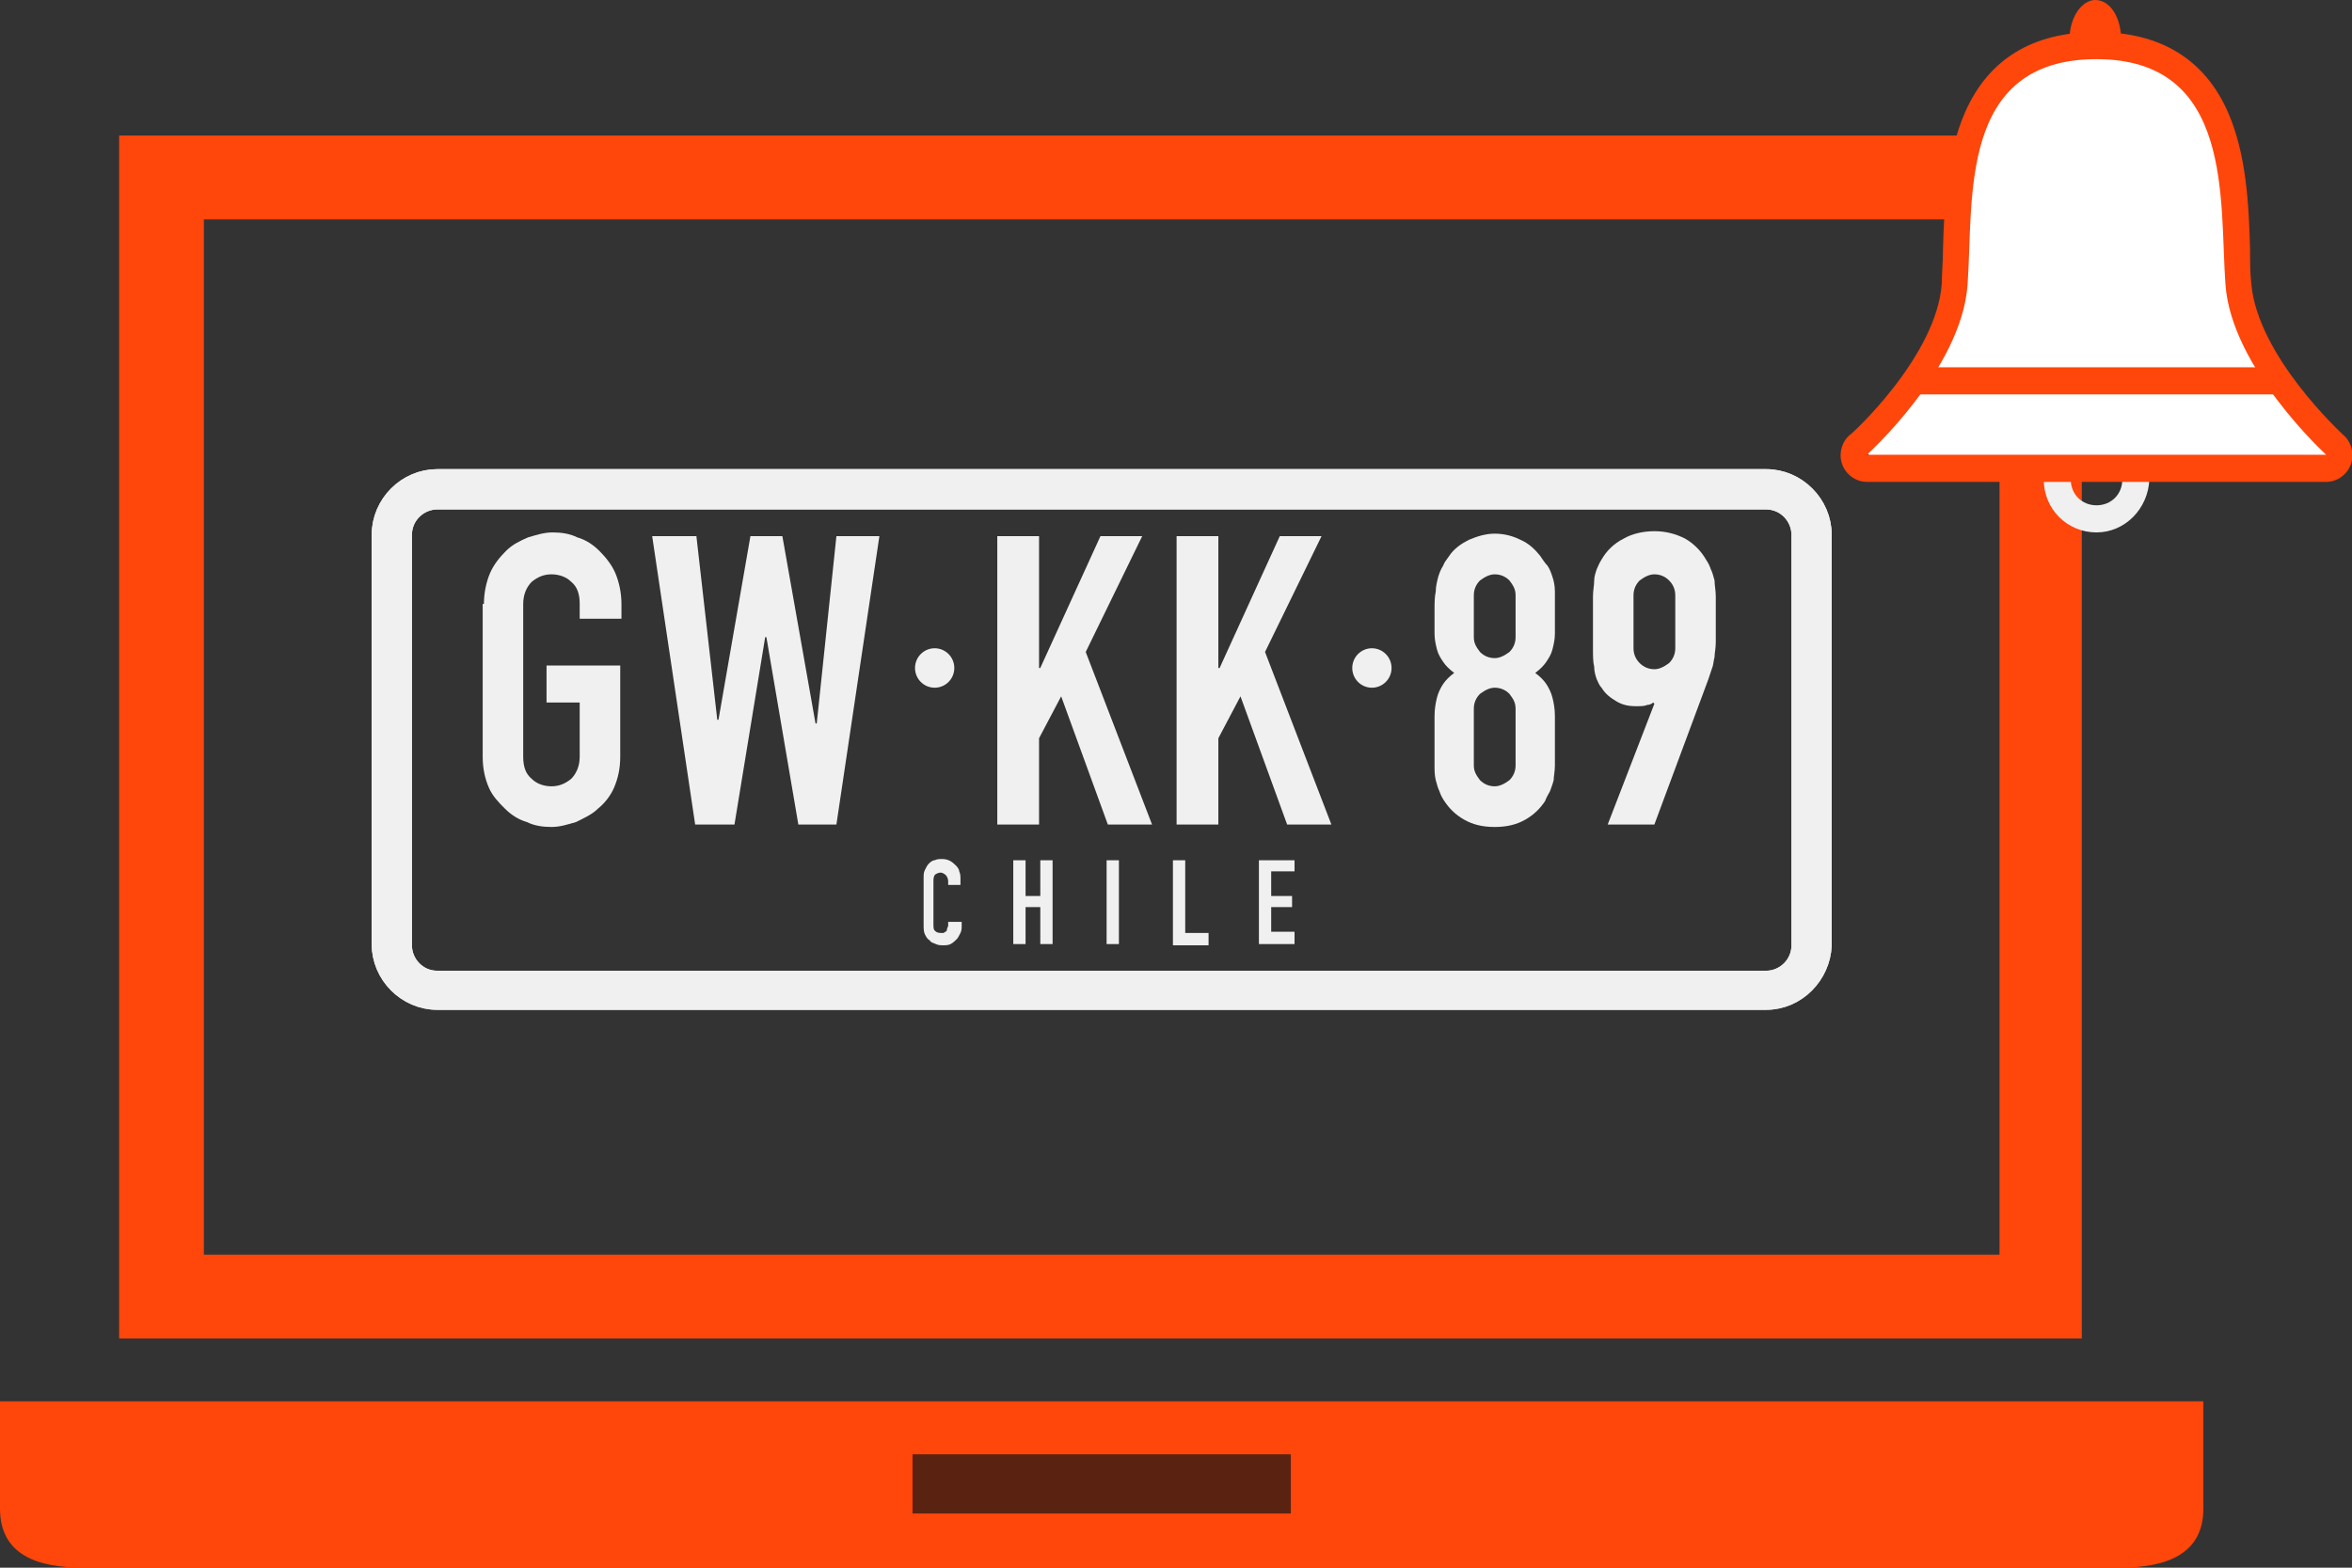
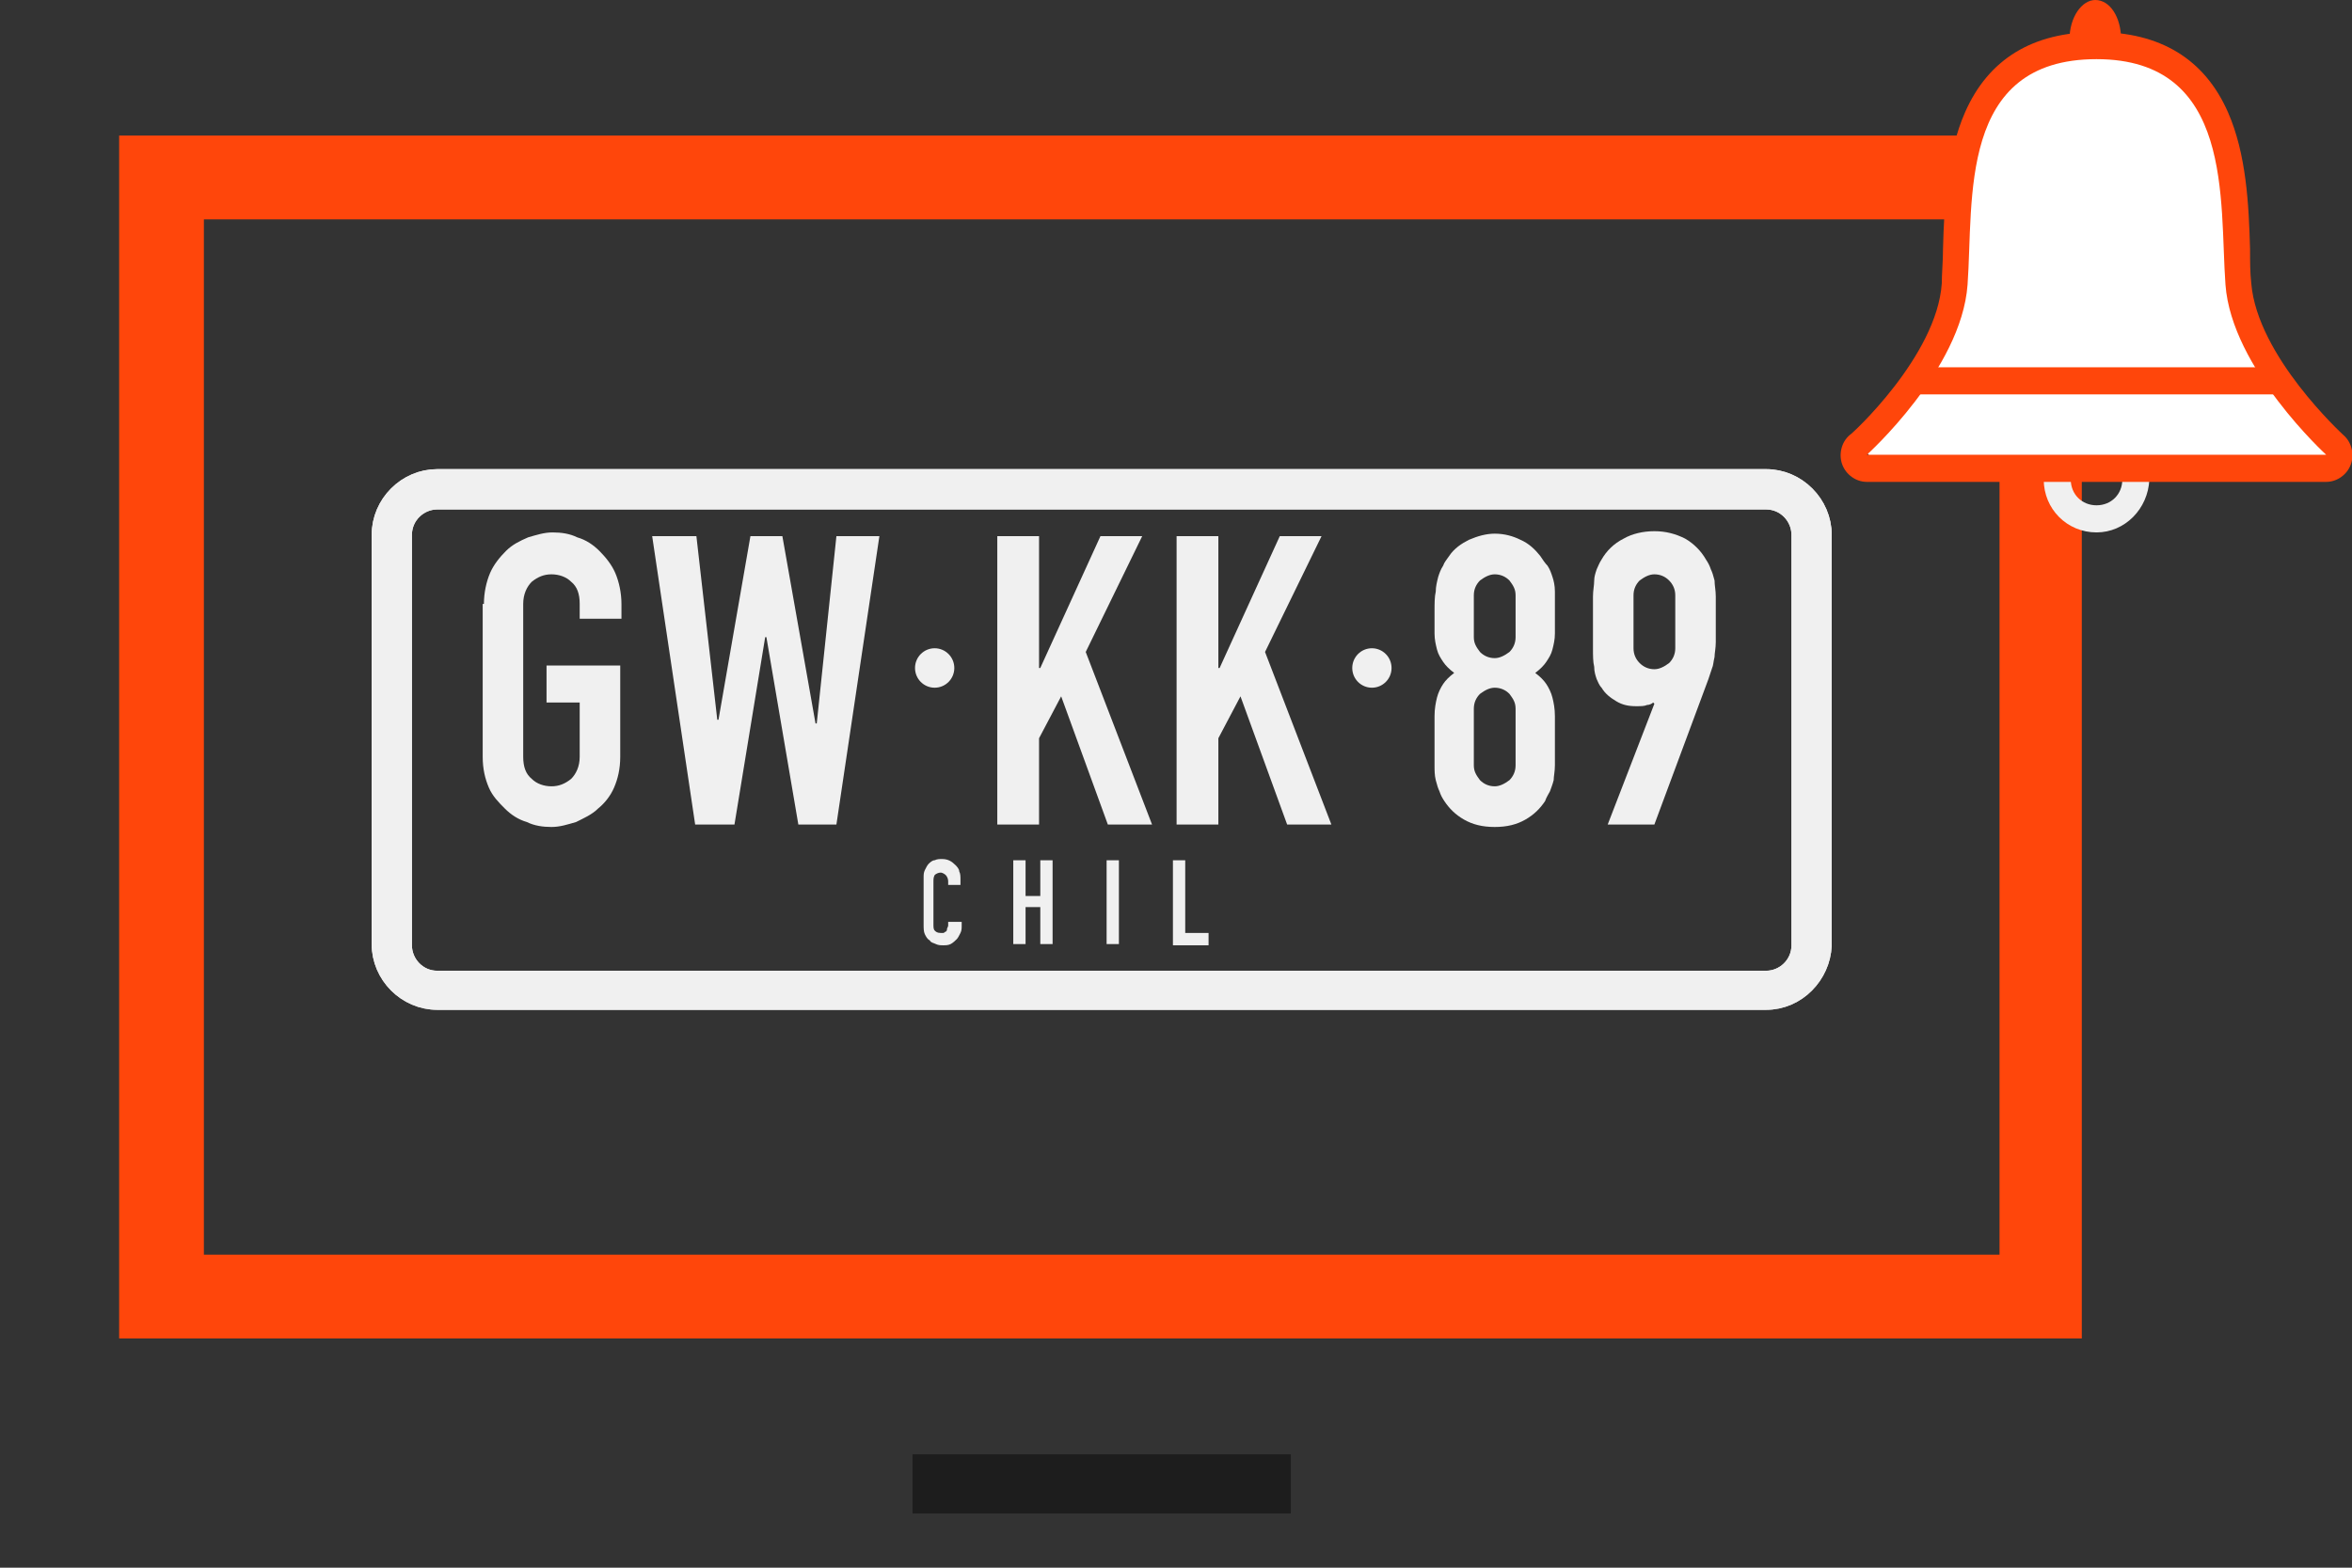
<svg xmlns="http://www.w3.org/2000/svg" width="102" height="68" viewBox="0 0 102 68" fill="none">
  <rect x="0" y="0" width="102" height="68" fill="#333333" stroke="none" />
  <g clip-path="url(#clip0_907_1154)">
    <path d="M86.714 9.516V54.421H8.842V9.516H86.714ZM90.336 5.88H86.714H8.842H5.167V9.516V54.421V58.057H8.789H86.66H90.282V54.421V9.516V5.88H90.336Z" fill="#FF460B" />
-     <path d="M95.555 60.783V65.434C95.555 67.412 93.957 68 91.933 68H3.622C1.651 68 0 67.465 0 65.434V60.783C0 60.783 95.076 60.783 95.555 60.783Z" fill="#FF460B" />
    <path d="M55.98 63.082H39.575V65.648H55.98V63.082Z" fill="#141414" fill-opacity="0.7" />
    <path d="M20.986 26.195C20.986 25.714 21.092 25.233 21.252 24.858C21.412 24.484 21.678 24.163 21.945 23.896C22.211 23.629 22.53 23.469 22.903 23.308C23.276 23.201 23.596 23.094 23.969 23.094C24.341 23.094 24.714 23.148 25.034 23.308C25.407 23.415 25.726 23.629 25.993 23.896C26.259 24.163 26.525 24.484 26.685 24.858C26.845 25.233 26.951 25.714 26.951 26.195V26.837H25.14V26.195C25.14 25.767 25.034 25.447 24.768 25.233C24.555 25.019 24.235 24.912 23.915 24.912C23.596 24.912 23.329 25.019 23.063 25.233C22.85 25.447 22.69 25.767 22.69 26.195V32.824C22.69 33.252 22.797 33.572 23.063 33.786C23.276 34 23.596 34.107 23.915 34.107C24.235 34.107 24.501 34 24.768 33.786C24.981 33.572 25.14 33.252 25.14 32.824V30.472H23.702V28.868H26.898V32.824C26.898 33.358 26.792 33.786 26.632 34.16C26.472 34.535 26.206 34.855 25.939 35.069C25.673 35.337 25.3 35.497 24.981 35.657C24.608 35.764 24.288 35.871 23.915 35.871C23.543 35.871 23.17 35.818 22.85 35.657C22.477 35.55 22.158 35.337 21.891 35.069C21.625 34.802 21.359 34.535 21.199 34.16C21.039 33.786 20.933 33.358 20.933 32.824V26.195H20.986Z" fill="#F0F0F0" />
    <path d="M38.137 23.255L36.273 35.764H34.622L33.237 27.638H33.184L31.852 35.764H30.147L28.283 23.255H30.201L31.106 31.22H31.159L32.544 23.255H33.929L35.367 31.381H35.42L36.273 23.255H38.137Z" fill="#F0F0F0" />
    <path d="M43.25 35.764V23.255H45.061V28.975H45.114L47.724 23.255H49.535L47.085 28.28L49.961 35.764H48.044L46.02 30.204L45.061 32.022V35.764H43.25Z" fill="#F0F0F0" />
    <path d="M51.026 35.764V23.255H52.837V28.975H52.891L55.501 23.255H57.312L54.861 28.28L57.738 35.764H55.82L53.796 30.204L52.837 32.022V35.764H51.026Z" fill="#F0F0F0" />
    <path d="M62.212 26.516C62.212 26.195 62.212 25.874 62.265 25.66C62.265 25.447 62.318 25.233 62.372 25.019C62.425 24.858 62.478 24.698 62.585 24.538C62.638 24.377 62.745 24.27 62.851 24.11C63.064 23.789 63.384 23.576 63.703 23.415C64.076 23.255 64.449 23.148 64.822 23.148C65.248 23.148 65.621 23.255 65.94 23.415C66.313 23.576 66.579 23.843 66.793 24.11C66.899 24.27 67.006 24.431 67.112 24.538C67.219 24.698 67.272 24.858 67.325 25.019C67.379 25.179 67.432 25.393 67.432 25.66C67.432 25.874 67.432 26.195 67.432 26.516C67.432 26.89 67.432 27.211 67.432 27.478C67.432 27.745 67.379 27.959 67.325 28.173C67.272 28.387 67.165 28.547 67.059 28.708C66.952 28.868 66.793 29.028 66.579 29.189C66.793 29.349 66.952 29.509 67.059 29.67C67.165 29.83 67.272 30.044 67.325 30.258C67.379 30.472 67.432 30.739 67.432 31.06C67.432 31.381 67.432 31.755 67.432 32.236C67.432 32.61 67.432 32.931 67.432 33.198C67.432 33.465 67.379 33.679 67.379 33.84C67.325 34.053 67.272 34.16 67.219 34.321C67.165 34.428 67.059 34.588 67.006 34.748C66.793 35.069 66.526 35.337 66.153 35.55C65.781 35.764 65.355 35.871 64.822 35.871C64.289 35.871 63.863 35.764 63.49 35.55C63.117 35.337 62.851 35.069 62.638 34.748C62.532 34.588 62.478 34.481 62.425 34.321C62.372 34.214 62.318 34.053 62.265 33.84C62.212 33.626 62.212 33.412 62.212 33.198C62.212 32.931 62.212 32.61 62.212 32.236C62.212 31.755 62.212 31.381 62.212 31.06C62.212 30.739 62.265 30.472 62.318 30.258C62.372 30.044 62.478 29.83 62.585 29.67C62.691 29.509 62.851 29.349 63.064 29.189C62.851 29.028 62.691 28.868 62.585 28.708C62.478 28.547 62.372 28.387 62.318 28.173C62.265 27.959 62.212 27.745 62.212 27.478C62.212 27.211 62.212 26.89 62.212 26.516ZM65.727 25.821C65.727 25.553 65.621 25.393 65.461 25.179C65.301 25.019 65.088 24.912 64.822 24.912C64.609 24.912 64.396 25.019 64.183 25.179C64.023 25.34 63.916 25.553 63.916 25.821V27.638C63.916 27.906 64.023 28.066 64.183 28.28C64.343 28.44 64.555 28.547 64.822 28.547C65.035 28.547 65.248 28.44 65.461 28.28C65.621 28.119 65.727 27.906 65.727 27.638V25.821ZM65.727 30.739C65.727 30.472 65.621 30.311 65.461 30.098C65.301 29.937 65.088 29.83 64.822 29.83C64.609 29.83 64.396 29.937 64.183 30.098C64.023 30.258 63.916 30.472 63.916 30.739V33.198C63.916 33.465 64.023 33.626 64.183 33.84C64.343 34 64.555 34.107 64.822 34.107C65.035 34.107 65.248 34 65.461 33.84C65.621 33.679 65.727 33.465 65.727 33.198V30.739Z" fill="#F0F0F0" />
    <path d="M69.722 35.764L71.746 30.525L71.693 30.472C71.64 30.525 71.533 30.579 71.427 30.579C71.32 30.632 71.16 30.632 70.947 30.632C70.628 30.632 70.361 30.579 70.095 30.418C69.829 30.258 69.616 30.098 69.456 29.83C69.349 29.723 69.296 29.563 69.243 29.456C69.189 29.296 69.136 29.135 69.136 28.921C69.083 28.708 69.083 28.44 69.083 28.119C69.083 27.799 69.083 27.371 69.083 26.89C69.083 26.462 69.083 26.142 69.083 25.874C69.083 25.607 69.136 25.393 69.136 25.179C69.136 25.019 69.189 24.858 69.243 24.698C69.296 24.591 69.349 24.431 69.456 24.27C69.669 23.896 69.989 23.576 70.415 23.362C70.787 23.148 71.267 23.041 71.746 23.041C72.226 23.041 72.652 23.148 73.078 23.362C73.451 23.576 73.77 23.896 73.983 24.27C74.09 24.431 74.143 24.538 74.196 24.698C74.25 24.805 74.303 24.965 74.356 25.179C74.356 25.393 74.409 25.607 74.409 25.874C74.409 26.142 74.409 26.462 74.409 26.89C74.409 27.264 74.409 27.585 74.409 27.852C74.409 28.119 74.356 28.333 74.356 28.494C74.303 28.708 74.303 28.868 74.25 28.975C74.196 29.135 74.143 29.296 74.09 29.456L71.746 35.764H69.722ZM70.841 28.119C70.841 28.387 70.947 28.601 71.107 28.761C71.267 28.921 71.48 29.028 71.746 29.028C71.959 29.028 72.172 28.921 72.385 28.761C72.545 28.601 72.652 28.387 72.652 28.119V25.821C72.652 25.553 72.545 25.34 72.385 25.179C72.226 25.019 72.013 24.912 71.746 24.912C71.533 24.912 71.32 25.019 71.107 25.179C70.947 25.34 70.841 25.553 70.841 25.821V28.119Z" fill="#F0F0F0" />
    <path d="M41.706 39.934V40.148C41.706 40.255 41.706 40.362 41.653 40.468C41.599 40.575 41.546 40.682 41.493 40.736C41.44 40.789 41.333 40.896 41.227 40.95C41.12 41.003 41.013 41.003 40.907 41.003C40.8 41.003 40.694 41.003 40.587 40.95C40.481 40.896 40.374 40.896 40.321 40.789C40.215 40.736 40.161 40.629 40.108 40.522C40.055 40.415 40.055 40.255 40.055 40.094V38.063C40.055 37.956 40.055 37.849 40.108 37.742C40.161 37.635 40.215 37.528 40.268 37.475C40.321 37.421 40.428 37.314 40.534 37.314C40.641 37.261 40.747 37.261 40.854 37.261C41.12 37.261 41.28 37.368 41.44 37.528C41.493 37.582 41.599 37.689 41.599 37.796C41.653 37.903 41.653 38.009 41.653 38.17V38.384H41.12V38.223C41.12 38.116 41.067 38.009 41.013 37.956C40.96 37.903 40.854 37.849 40.8 37.849C40.694 37.849 40.587 37.903 40.534 37.956C40.481 38.063 40.481 38.116 40.481 38.277V40.094C40.481 40.201 40.481 40.308 40.534 40.362C40.587 40.415 40.641 40.468 40.8 40.468C40.854 40.468 40.854 40.468 40.907 40.468C40.96 40.468 40.96 40.415 41.013 40.415C41.067 40.362 41.067 40.362 41.067 40.308C41.067 40.255 41.12 40.201 41.12 40.148V39.987H41.706V39.934Z" fill="#F0F0F0" />
    <path d="M43.943 40.95V37.315H44.476V38.865H45.115V37.315H45.648V40.95H45.115V39.346H44.476V40.95H43.943Z" fill="#F0F0F0" />
    <path d="M47.991 40.95V37.315H48.524V40.95H47.991Z" fill="#F0F0F0" />
    <path d="M50.867 40.95V37.315H51.4V40.468H52.412V41.003H50.867V40.95Z" fill="#F0F0F0" />
-     <path d="M54.596 40.95V37.315H56.14V37.796H55.128V38.865H56.034V39.346H55.128V40.415H56.14V40.95H54.596Z" fill="#F0F0F0" />
    <path d="M40.534 29.83C41.005 29.83 41.386 29.447 41.386 28.975C41.386 28.503 41.005 28.119 40.534 28.119C40.063 28.119 39.682 28.503 39.682 28.975C39.682 29.447 40.063 29.83 40.534 29.83Z" fill="#F0F0F0" />
    <path d="M59.496 29.83C59.966 29.83 60.348 29.447 60.348 28.975C60.348 28.503 59.966 28.119 59.496 28.119C59.025 28.119 58.644 28.503 58.644 28.975C58.644 29.447 59.025 29.83 59.496 29.83Z" fill="#F0F0F0" />
    <path d="M76.593 43.302H18.962C17.683 43.302 16.618 42.233 16.618 40.95V23.201C16.618 21.918 17.683 20.849 18.962 20.849H76.593C77.871 20.849 78.937 21.918 78.937 23.201V41.003C78.883 42.233 77.871 43.302 76.593 43.302ZM18.962 21.598C18.11 21.598 17.364 22.293 17.364 23.201V41.003C17.364 41.859 18.056 42.607 18.962 42.607H76.593C77.445 42.607 78.191 41.912 78.191 41.003V23.201C78.191 22.346 77.499 21.598 76.593 21.598H18.962Z" fill="#F0F0F0" stroke="#F0F0F0" stroke-miterlimit="10" />
    <path d="M76.593 43.302H18.962C17.683 43.302 16.618 42.233 16.618 40.95V23.201C16.618 21.918 17.683 20.849 18.962 20.849H76.593C77.871 20.849 78.937 21.918 78.937 23.201V41.003C78.883 42.233 77.871 43.302 76.593 43.302ZM18.962 21.598C18.11 21.598 17.364 22.293 17.364 23.201V41.003C17.364 41.859 18.056 42.607 18.962 42.607H76.593C77.445 42.607 78.191 41.912 78.191 41.003V23.201C78.191 22.346 77.499 21.598 76.593 21.598H18.962Z" fill="#F0F0F0" stroke="#F0F0F0" stroke-miterlimit="10" />
    <path d="M90.974 2.138C88.417 2.138 86.659 3.207 85.701 5.346C84.955 7.003 84.902 9.035 84.849 10.799C84.849 11.28 84.795 11.761 84.795 12.189C84.582 15.075 81.173 18.23 81.12 18.23C80.8 18.55 80.694 18.978 80.854 19.406C81.013 19.833 81.386 20.101 81.866 20.101H91.027H100.135C100.561 20.101 100.987 19.833 101.147 19.406C101.307 18.978 101.2 18.497 100.881 18.23C100.828 18.176 97.419 15.075 97.206 12.189C97.152 11.761 97.152 11.28 97.152 10.799C97.099 9.035 96.993 7.057 96.3 5.346C95.288 3.207 93.531 2.138 90.974 2.138Z" fill="white" />
    <path d="M98.644 15.931H83.144V17.107H98.644V15.931Z" fill="#FF460B" />
    <path d="M90.921 23.094C89.643 23.094 88.631 22.079 88.631 20.796H89.803C89.803 21.437 90.282 21.918 90.921 21.918C91.56 21.918 92.04 21.437 92.04 20.796H93.212C93.158 22.079 92.146 23.094 90.921 23.094Z" fill="#F0F0F0" />
    <path d="M91.986 1.711C91.986 0.748 91.507 0 90.868 0C90.282 0 89.749 0.748 89.749 1.711H91.986Z" fill="#FF460B" />
    <path d="M90.921 2.566C96.886 2.566 96.247 8.714 96.513 12.349C96.78 15.984 100.881 19.726 100.881 19.726H90.921H80.96C80.96 19.726 85.062 16.038 85.328 12.349C85.594 8.66 84.902 2.566 90.921 2.566ZM90.921 1.39C88.151 1.39 86.234 2.566 85.222 4.865C84.423 6.682 84.316 8.874 84.263 10.799C84.263 11.333 84.21 11.868 84.21 12.296C83.996 15.45 80.268 18.871 80.215 18.871C79.842 19.192 79.735 19.726 79.895 20.154C80.055 20.582 80.481 20.902 80.96 20.902H90.921H100.881C101.36 20.902 101.787 20.582 101.946 20.154C102.106 19.726 102 19.192 101.627 18.871C101.573 18.818 97.898 15.45 97.632 12.296C97.579 11.814 97.579 11.333 97.579 10.799C97.525 8.874 97.419 6.682 96.62 4.865C95.608 2.566 93.69 1.39 90.921 1.39Z" fill="#FF460B" />
  </g>
  <defs>
    <clipPath id="clip0_907_1154">
      <rect width="102" height="68" fill="white" />
    </clipPath>
  </defs>
</svg>